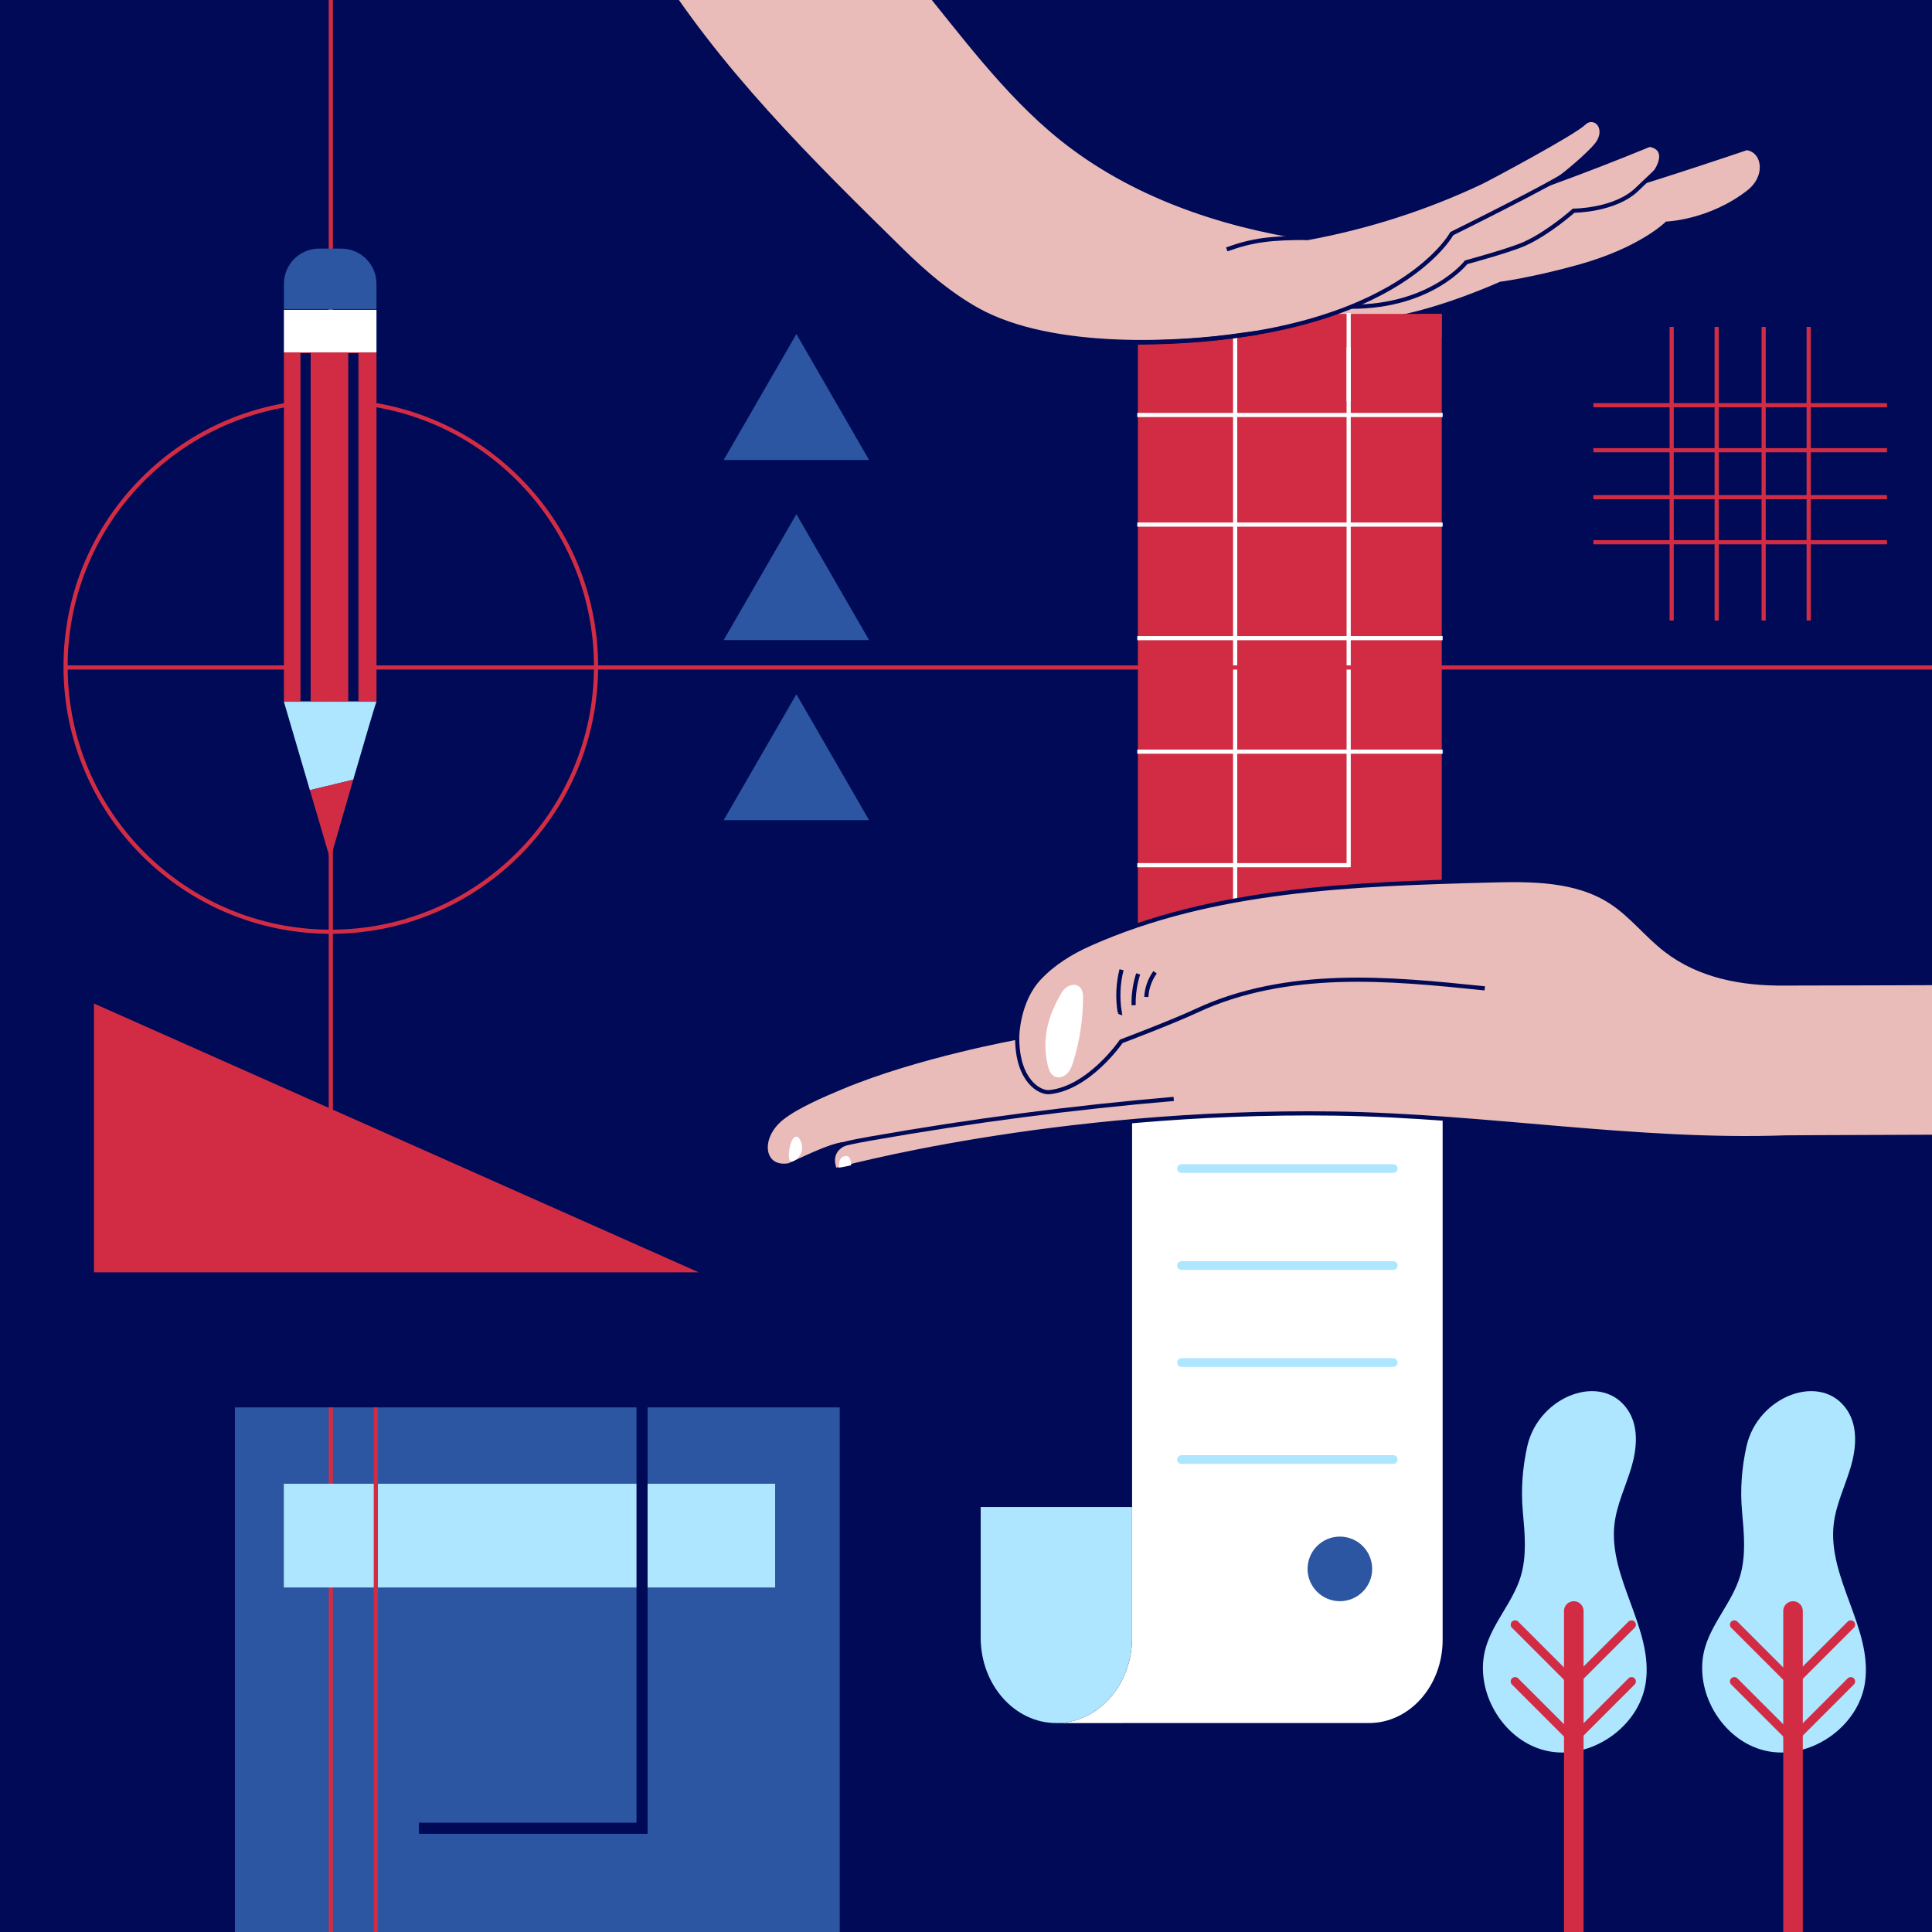
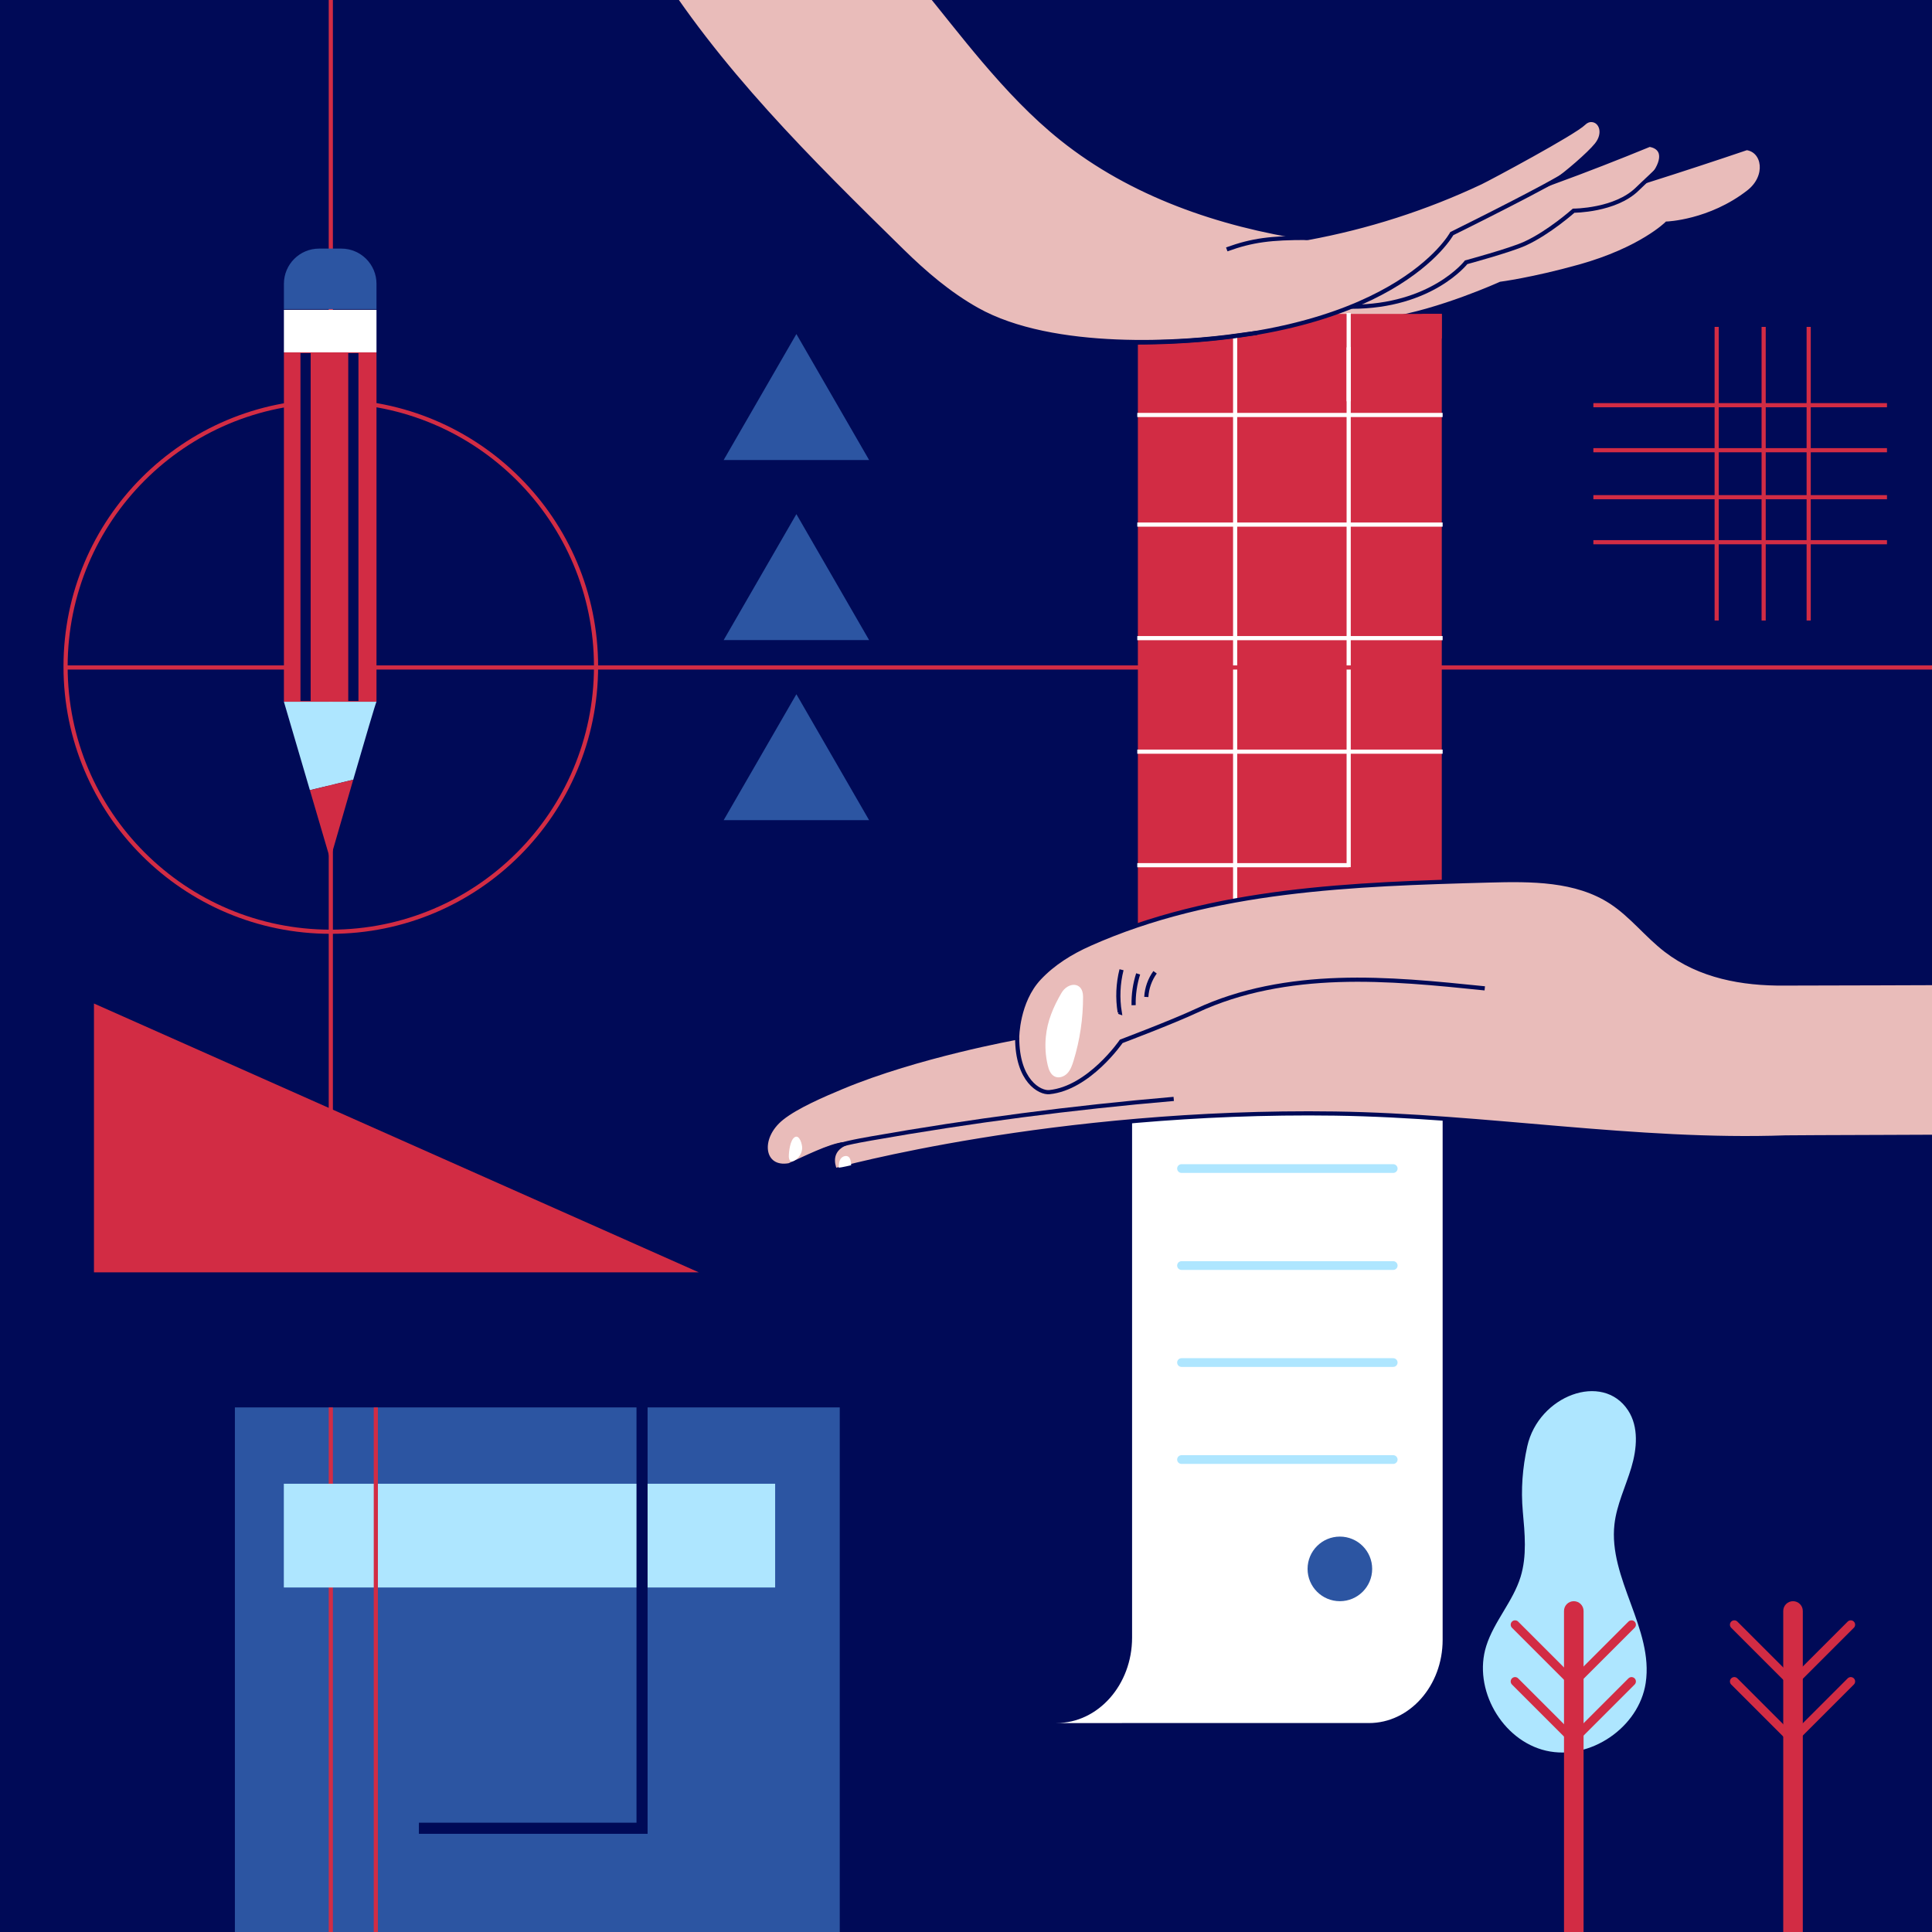
<svg xmlns="http://www.w3.org/2000/svg" xmlns:xlink="http://www.w3.org/1999/xlink" x="0px" y="0px" viewBox="0 0 987 987" style="enable-background:new 0 0 987 987;" xml:space="preserve">
  <rect x="0" y="0" width="987" height="987" fill="#333333" stroke="none" />
  <style type="text/css"> .st0{clip-path:url(#SVGID_2_);} .st1{fill:#000A57;} .st2{fill:#E9BCBA;stroke:#000A57;stroke-width:2.126;stroke-linecap:round;stroke-linejoin:round;stroke-miterlimit:10;} .st3{fill:none;stroke:#000A57;stroke-width:2.126;stroke-miterlimit:10;} .st4{fill:#2C55A2;} .st5{fill:none;stroke:#000A57;stroke-width:2.126;stroke-linecap:round;stroke-linejoin:round;stroke-miterlimit:10;} .st6{fill:#FFFFFF;} .st7{fill:none;stroke:#D22C44;stroke-width:2.126;stroke-miterlimit:10;} .st8{clip-path:url(#SVGID_4_);} .st9{fill:#AEE6FF;} .st10{fill:none;stroke:#000A57;stroke-width:5.707;stroke-miterlimit:10;} .st11{fill:none;stroke:#000A57;stroke-width:2.853;stroke-miterlimit:10;} .st12{fill:#D22C44;} .st13{fill:none;stroke:#000A57;stroke-width:5.208;stroke-miterlimit:10;} .st14{fill:none;stroke:#AEE6FF;stroke-width:8.267;stroke-linecap:round;stroke-linejoin:round;stroke-miterlimit:10;} .st15{fill:#FF2C55;} .st16{fill:none;stroke:#D22C44;stroke-width:5.669;stroke-linecap:round;stroke-linejoin:round;stroke-miterlimit:10;} .st17{clip-path:url(#SVGID_6_);} .st18{fill:none;stroke:#AEE6FF;stroke-width:4.458;stroke-linecap:round;stroke-linejoin:round;stroke-miterlimit:10;} .st19{fill:none;stroke:#FFFFFF;stroke-width:2.126;stroke-miterlimit:10;} .st20{fill:#E9BCBA;stroke:#000A57;stroke-width:2.126;stroke-miterlimit:10;} .st21{fill:none;stroke:#D22C44;stroke-width:4.458;stroke-linecap:round;stroke-linejoin:round;stroke-miterlimit:10;} .st22{fill:none;stroke:#000A57;stroke-width:5.669;stroke-miterlimit:10;} .st23{fill:none;stroke:#D22C44;stroke-width:5.669;stroke-miterlimit:10;} </style>
  <g id="Слой_1"> </g>
  <g id="circle"> </g>
  <g id="ok_1"> </g>
  <g id="ok_2"> </g>
  <g id="ok_3">
    <g>
      <defs>
        <rect id="SVGID_1_" x="1079" width="987" height="987" />
      </defs>
      <clipPath id="SVGID_2_">
        <use xlink:href="#SVGID_1_" style="overflow:visible;" />
      </clipPath>
      <g class="st0">
        <g>
          <g>
            <path class="st2" d="M1238.823,593.051c7.081,7.471,15.507,13.66,24.74,18.209 c9.591,4.726,18.066,10.65,26.917,16.751c55.372,38.132,123.255,57.784,190.437,55.122 c18.734-0.742,37.343-3.155,55.879-6.076c6.413-1.004,12.815-2.071,19.214-3.152 c1.474-0.245,2.954-0.499,4.428-0.745c6.082-10.36-3.419-22.69-13.983-28.404 c-66.195-35.756-153.643-25.7-163.272-40.228c-24.253-36.564,3.613-59.983,3.613-59.983 s67.808-9.291,78.505-3.96c49.518,24.693,62.144,22.551,62.144,22.551 s47.859,36.09,59.46,43.295c38.277,23.784,40.021,6.486,39.46,4.426 c-0.968-3.408-3.95-8.277-8.775-14.111c-25.336-30.657-101.456-88.219-203.093-104.154 c78.052,7.717,117.381-11.628,117.381-11.628s9.482,4.348,28.753,7.953 c15.542,2.907,27.293,0.28,27.293,0.28s20.014,13.396,48.31,17.721 c7.352,1.124,15.312-2.881,17.259-10.058c-0.549-0.35-1.094-0.687-1.648-1.029 c-3.863-2.395-7.789-4.677-11.769-6.841c-21.714-11.857-45.178-20.5-69.412-25.51 c-51.59-10.678-104.996-4.876-157.357,0.98C1463,451,1484,436,1484,436s22,3,35,1 c15.344-2.361,23.864-9.723,23.864-9.723s53.352-4.036,52.451-26.461 c-0.035-1.049-0.679-1.909-1.57-2.301c-0.478-0.231-1.038-0.313-1.607-0.217 l-9.838,1.837c0,0-18.771,3.686-25.071,4.659C1530,409,1479,410,1479,410l-76,17 c11-13,11.374-12.605,23-25c22-8,43.464-15.364,49-20c6.158-5.16,2.529-11.812,2.529-11.812 s-30.635,6.008-42.851,9.556c-17.892,5.201-34.565,13.811-51.107,22.369 c-46.162,23.867-104.215,36.743-150.368,60.615 c-3.947,2.041-288.556,116.964-292.503,119.005l0.072,175.026 c2.824-2.39,267.283-140.826,270.511-142.602c15.082-8.339,33.898-9.95,50.031-3.74 c3.486,1.342,6.816,3.002,10.048,4.856" />
            <path class="st4" d="M914.47,567.174c3.69-2.527,235.695-88.775,235.695-88.775l45.132,157.718 L924.369,784.253L914.47,567.174z" />
          </g>
          <g>
            <defs>
              <polygon id="SVGID_3_" points="2182.216,986.07 783.124,229.6 807.143,186.302 2206.236,942.772 " />
            </defs>
            <clipPath id="SVGID_4_">
              <use xlink:href="#SVGID_3_" style="overflow:visible;" />
            </clipPath>
            <g class="st8">
              <polygon class="st9" points="2182.216,986.07 783.124,229.6 807.143,186.302 2206.236,942.772 " />
              <line class="st10" x1="873.698" y1="202.76" x2="849.679" y2="246.058" />
              <line class="st10" x1="965.442" y1="252.364" x2="941.423" y2="295.662" />
              <line class="st11" x1="902.222" y1="211.29" x2="882.614" y2="246.635" />
              <line class="st11" x1="924.276" y1="223.214" x2="904.668" y2="258.559" />
              <line class="st11" x1="946.329" y1="235.138" x2="926.722" y2="270.484" />
              <line class="st10" x1="965.442" y1="252.364" x2="941.423" y2="295.662" />
              <line class="st11" x1="993.966" y1="260.894" x2="974.358" y2="296.24" />
            </g>
          </g>
        </g>
      </g>
    </g>
    <g>
      <defs>
        <rect id="SVGID_5_" width="987" height="987" />
      </defs>
      <clipPath id="SVGID_6_">
        <use xlink:href="#SVGID_5_" style="overflow:visible;" />
      </clipPath>
      <g class="st17">
        <rect x="-5" y="-5" class="st1" width="1012" height="1012" />
        <g>
          <path class="st6" d="M539.679,880.259c21.349,0,38.667-19.551,38.667-43.654V476h158.654v361.742 c0,23.481-16.86,42.516-37.659,42.516H578.346v0.002H539.679z" />
          <g>
            <line class="st18" x1="711.747" y1="497.863" x2="603.598" y2="497.863" />
            <line class="st18" x1="711.747" y1="547.418" x2="603.598" y2="547.418" />
            <line class="st18" x1="711.747" y1="596.974" x2="603.598" y2="596.974" />
            <line class="st18" x1="711.747" y1="646.529" x2="603.598" y2="646.529" />
            <line class="st18" x1="711.747" y1="696.084" x2="603.598" y2="696.084" />
            <line class="st18" x1="711.747" y1="745.639" x2="603.598" y2="745.639" />
          </g>
-           <path class="st9" d="M501,769.89v66.716c0,24.103,17.317,43.654,38.667,43.654 s38.667-19.551,38.667-43.654v-66.716H501z" />
        </g>
        <g>
          <rect x="581.31" y="160.357" class="st12" width="155.25" height="331.005" />
          <line class="st19" x1="631" y1="157" x2="631" y2="469" />
          <path class="st20" d="M892.321,75.641c-16.568,5.618-33.193,11.068-49.867,16.361 c6.844-7.314,9.518-16.328,0.291-18.058c-16.161,6.645-32.423,12.976-48.795,18.988 c0.296-0.2,0.593-0.397,0.888-0.598c5.138-3.501,16.927-13.535,20.811-18.389 c4.719-5.899,2.31-12.274-2.374-12.632c-1.54-0.118-3.039,0.537-4.127,1.633 c-4.818,4.856-48.487,28.259-52.8,30.293c-28.055,13.225-57.836,22.773-88.34,28.378 c-45.206-6.87-89.922-22.237-125.598-50.77c-14.692-11.751-27.592-25.527-39.757-39.829 c-21.429-25.195-40.625-52.474-64.703-75.311c-12.203-11.574-20.987-22.427-38.101-17.467 c-19.59,5.677-39.023,11.968-58.523,17.948c-5.397,1.655-11.555,4.039-13.195,9.44 c-1.388,4.572,1.134,9.33,3.636,13.4c34.503,56.131,82.007,102.898,129.021,149.058 c11.618,11.407,24.036,22.039,38.223,30.029c39.092,22.016,106.361,17.173,133.561,13.229 c23.28-3.376,52.937-4.637,76.479-8.206c26.364-3.997,57.534-18.157,57.534-18.157 s16.285-2.092,40.277-8.788c31.49-8.788,44.671-21.969,44.671-21.969 s21.969-0.732,41.742-16.111C903.567,90.105,901.33,76.873,892.321,75.641z" />
          <path class="st3" d="M626.713,127.403c13.202-4.785,22.702-5.859,41.01-5.859" />
          <path class="st3" d="M690.424,156.695c41.01,0,58.585-22.702,58.585-22.702 s22.409-6.057,30.025-9.52c12.221-5.558,24.899-16.843,24.899-16.843 s21.237,0,32.518-11.06c8.184-8.023,17.595-15.271,21.924-25.883" />
          <line class="st19" x1="689" y1="160" x2="689" y2="443" />
          <line class="st19" x1="581" y1="442" x2="689" y2="442" />
          <g>
            <path class="st20" d="M851.037,485.394c-9.828-7.572-17.519-17.766-27.899-24.56 c-17.993-11.776-41.005-11.6-62.501-11.017c-69.305,1.878-140.69,4.208-204.005,32.456 c-9.551,4.261-18.565,9.815-25.719,17.445c-11.271,12.023-11.271,30.377-11.271,30.377 s-50.919,9.13-89.534,25.28c-9.083,3.799-23.028,9.707-30.716,15.858 c-12.658,10.126-10.126,26.582,3.797,24.05c7.267-3.232,20.886-10.126,27.847-10.759 c-8.861,4.43-4.43,13.291-4.43,13.291s111.39-31.012,255.398-28.93 c76.832,1.111,153.918,14.871,230.173,12.191c3.61-0.127,95.218-0.291,98.824-0.494 c-0.504-26.138-1.321-52.402-1.477-78.514c-3.316,0.212-94.659,0.343-98.01,0.374 C890.109,502.639,868.358,498.738,851.037,485.394z" />
            <path class="st3" d="M599.621,561.4c-51.71,4.429-103.223,11.159-154.335,20.163 c-8.091,1.425-16.23,2.924-23.884,5.909c-7.654,2.985-14.875,7.578-19.747,14.193" />
            <path class="st3" d="M519.641,530.094c0,22.151,11.583,28.336,16.455,27.847 c20.327-2.04,36.708-25.949,36.708-25.949s25.982-9.802,38.535-15.672 c22.578-10.559,47.679-14.85,72.59-15.668c24.911-0.817,49.797,1.726,74.592,4.266" />
            <path class="st6" d="M535.228,544.115c0.547,2.338,1.499,4.893,3.684,5.887 c2.14,0.973,4.77,0.004,6.382-1.707c1.612-1.711,2.421-4.011,3.113-6.258 c3.276-10.628,4.932-21.753,4.894-32.874c-0.027-7.903-7.751-7.532-11.037-1.887 c-4.107,7.056-7.227,14.27-7.989,22.488C533.83,534.557,534.13,539.425,535.228,544.115 z" />
            <path class="st6" d="M402.984,590.874c0.008,1.003,0.313,2.255,1.298,2.443 c0.417,0.08,0.842-0.072,1.226-0.253c2.418-1.142,4.127-3.657,4.299-6.326 c0.126-1.967-1.343-7.271-3.803-5.795C403.628,582.369,402.965,588.477,402.984,590.874z" />
            <path class="st6" d="M428.498,596.835c-0.004-1.661,0.024-3.433,0.949-4.813 s3.106-2.034,4.265-0.845c1.107,1.136,1.121,4.106,1.121,4.106 s-4.8,1.146-6.382,1.271" />
            <path class="st3" d="M571.522,516.959c0.168,0.058,0.336,0.117,0.504,0.175 c-1.177-7.204-0.859-14.648,0.926-21.725" />
            <path class="st3" d="M579.133,513.525c-0.119-5.41,0.666-10.838,2.312-15.992" />
            <path class="st3" d="M585.612,509.314c0.253-4.514,1.828-8.946,4.481-12.606" />
          </g>
          <path class="st12" d="M736.56,160.357h-55.972c0,0-22.069,6.823-23.692,6.707 c-1.623-0.116-14.852,3.616-14.852,3.616l5.173,11.364l75.428-8.506l13.914-0.586V160.357z " />
          <path class="st3" d="M578.38,175.003c133.281,0,163.306-55.656,163.306-55.656 s16.331-8.084,29.567-14.904C795.263,92.072,819.759,79.342,838.369,59.767" />
          <line class="st19" x1="689" y1="205" x2="689" y2="160" />
          <line class="st19" x1="581" y1="212" x2="737" y2="212" />
          <line class="st19" x1="581" y1="268" x2="737" y2="268" />
          <line class="st19" x1="581" y1="326" x2="737" y2="326" />
          <line class="st19" x1="581" y1="384" x2="737" y2="384" />
        </g>
        <rect x="120" y="719" class="st4" width="309" height="274" />
        <polygon class="st12" points="357,650 48,512.665 48,650 " />
        <line class="st7" x1="169" y1="617" x2="169" y2="-13" />
        <circle class="st7" cx="169" cy="340.5" r="135.5" />
        <line class="st7" x1="33" y1="341" x2="1023" y2="341" />
        <g>
          <rect x="145.043" y="180.015" transform="matrix(-1 -1.224647e-16 1.224647e-16 -1 337.38 538.524)" class="st12" width="47.294" height="178.495" />
          <rect x="145.043" y="158.275" transform="matrix(-1 -1.224647e-16 1.224647e-16 -1 337.38 338.289)" class="st6" width="47.294" height="21.74" />
          <path class="st4" d="M145.043,157.893h47.294v-12.915c0-9.929-8.049-17.978-17.978-17.978h-11.337 c-9.929,0-17.978,8.049-17.978,17.978V157.893z" />
          <path class="st9" d="M145.043,358.509h47.294c-0.244,0-6.072,19.84-11.884,39.818l-22.144,5.34 L145.043,358.509z" />
          <path class="st12" d="M158.308,403.667l22.144-5.34C174.563,418.587,168.69,439,168.69,439 L158.308,403.667z" />
          <line class="st13" x1="180.513" y1="358.128" x2="180.513" y2="180.396" />
          <line class="st13" x1="156.104" y1="358.128" x2="156.104" y2="180.396" />
        </g>
        <line class="st7" x1="169" y1="719" x2="169" y2="1018" />
        <g>
          <path class="st9" d="M780.241,738.851c-2.443,10.966-3.294,22.126-2.286,33.316 c1.008,11.19,2.176,22.724-1.148,33.456c-3.89,12.557-13.545,22.693-17.516,35.226 c-6.963,21.979,8.03,48.296,30.487,53.514c22.457,5.218,47.518-11.792,50.959-34.589 c4.159-27.555-19.174-53.476-15.954-81.157c1.163-9.997,5.733-19.231,8.612-28.875 c2.878-9.643,3.862-20.756-1.638-29.185C818.751,700.622,786,713,780.241,738.851z" />
          <path class="st12" d="M809,1035h-10V823c0-2.761,2.239-5,5-5l0,0c2.761,0,5,2.239,5,5V1035z" />
          <line class="st21" x1="774" y1="830" x2="803.5" y2="859.5" />
          <line class="st21" x1="774" y1="859" x2="803.5" y2="888.5" />
          <line class="st21" x1="833.5" y1="830" x2="804" y2="859.5" />
          <line class="st21" x1="833.5" y1="859" x2="804" y2="888.5" />
        </g>
        <g>
-           <path class="st9" d="M892.241,738.851c-2.443,10.966-3.294,22.126-2.286,33.316 c1.008,11.19,2.176,22.724-1.148,33.456c-3.89,12.557-13.545,22.693-17.516,35.226 c-6.963,21.979,8.03,48.296,30.487,53.514c22.457,5.218,47.518-11.792,50.959-34.589 c4.159-27.555-19.174-53.476-15.954-81.157c1.163-9.997,5.733-19.231,8.612-28.875 c2.878-9.643,3.862-20.756-1.638-29.185C930.751,700.622,898,713,892.241,738.851z" />
          <path class="st12" d="M921,1035h-10V823c0-2.761,2.239-5,5-5l0,0c2.761,0,5,2.239,5,5V1035z" />
          <line class="st21" x1="886" y1="830" x2="915.5" y2="859.5" />
          <line class="st21" x1="886" y1="859" x2="915.5" y2="888.5" />
          <line class="st21" x1="945.5" y1="830" x2="916" y2="859.5" />
          <line class="st21" x1="945.5" y1="859" x2="916" y2="888.5" />
        </g>
        <rect x="145" y="758" class="st9" width="251" height="53" />
        <polyline class="st22" points="214,687 328,687 328,934 214,934 " />
        <line class="st7" x1="192" y1="719" x2="192" y2="1018" />
        <g>
-           <line class="st7" x1="854" y1="167" x2="854" y2="317" />
          <line class="st7" x1="877" y1="167" x2="877" y2="317" />
          <line class="st7" x1="901" y1="167" x2="901" y2="317" />
          <line class="st7" x1="924" y1="167" x2="924" y2="317" />
        </g>
        <g>
          <line class="st7" x1="814" y1="277" x2="964" y2="277" />
          <line class="st7" x1="814" y1="254" x2="964" y2="254" />
          <line class="st7" x1="814" y1="230" x2="964" y2="230" />
          <line class="st7" x1="814" y1="207" x2="964" y2="207" />
        </g>
        <polygon class="st4" points="406.849,354.653 369.699,419 444,419 " />
        <polygon class="st4" points="406.849,262.653 369.699,327 444,327 " />
        <polygon class="st4" points="406.849,170.653 369.699,235 444,235 " />
        <circle class="st4" cx="684.5" cy="801.5" r="16.5" />
      </g>
    </g>
  </g>
</svg>